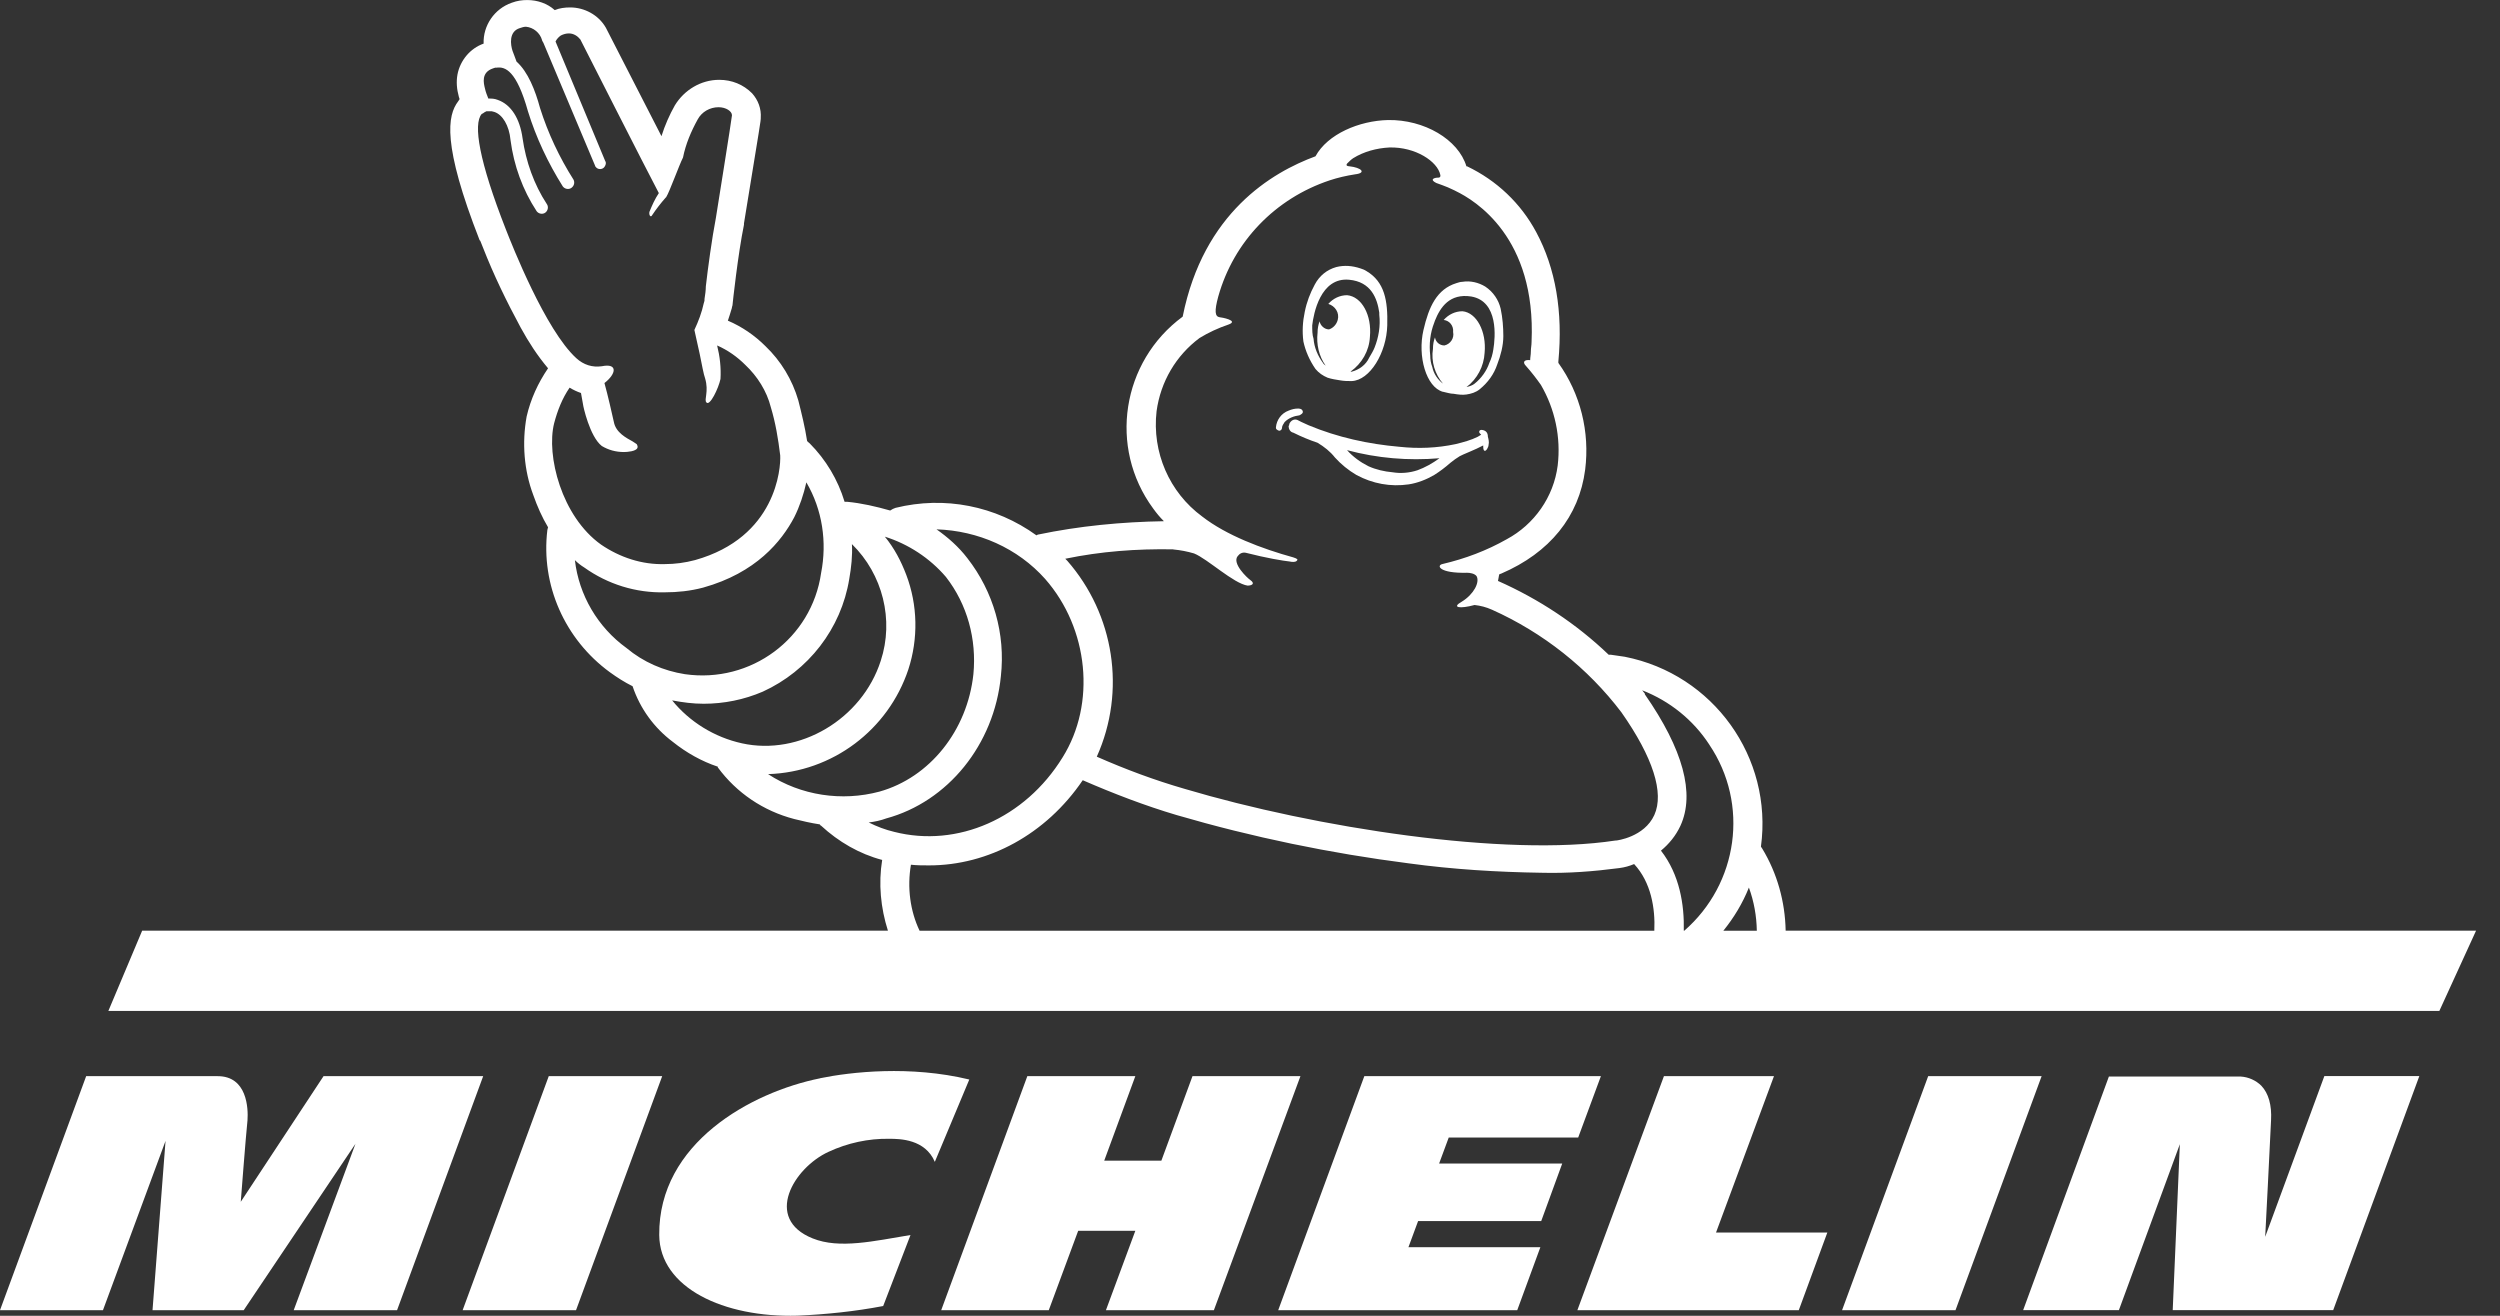
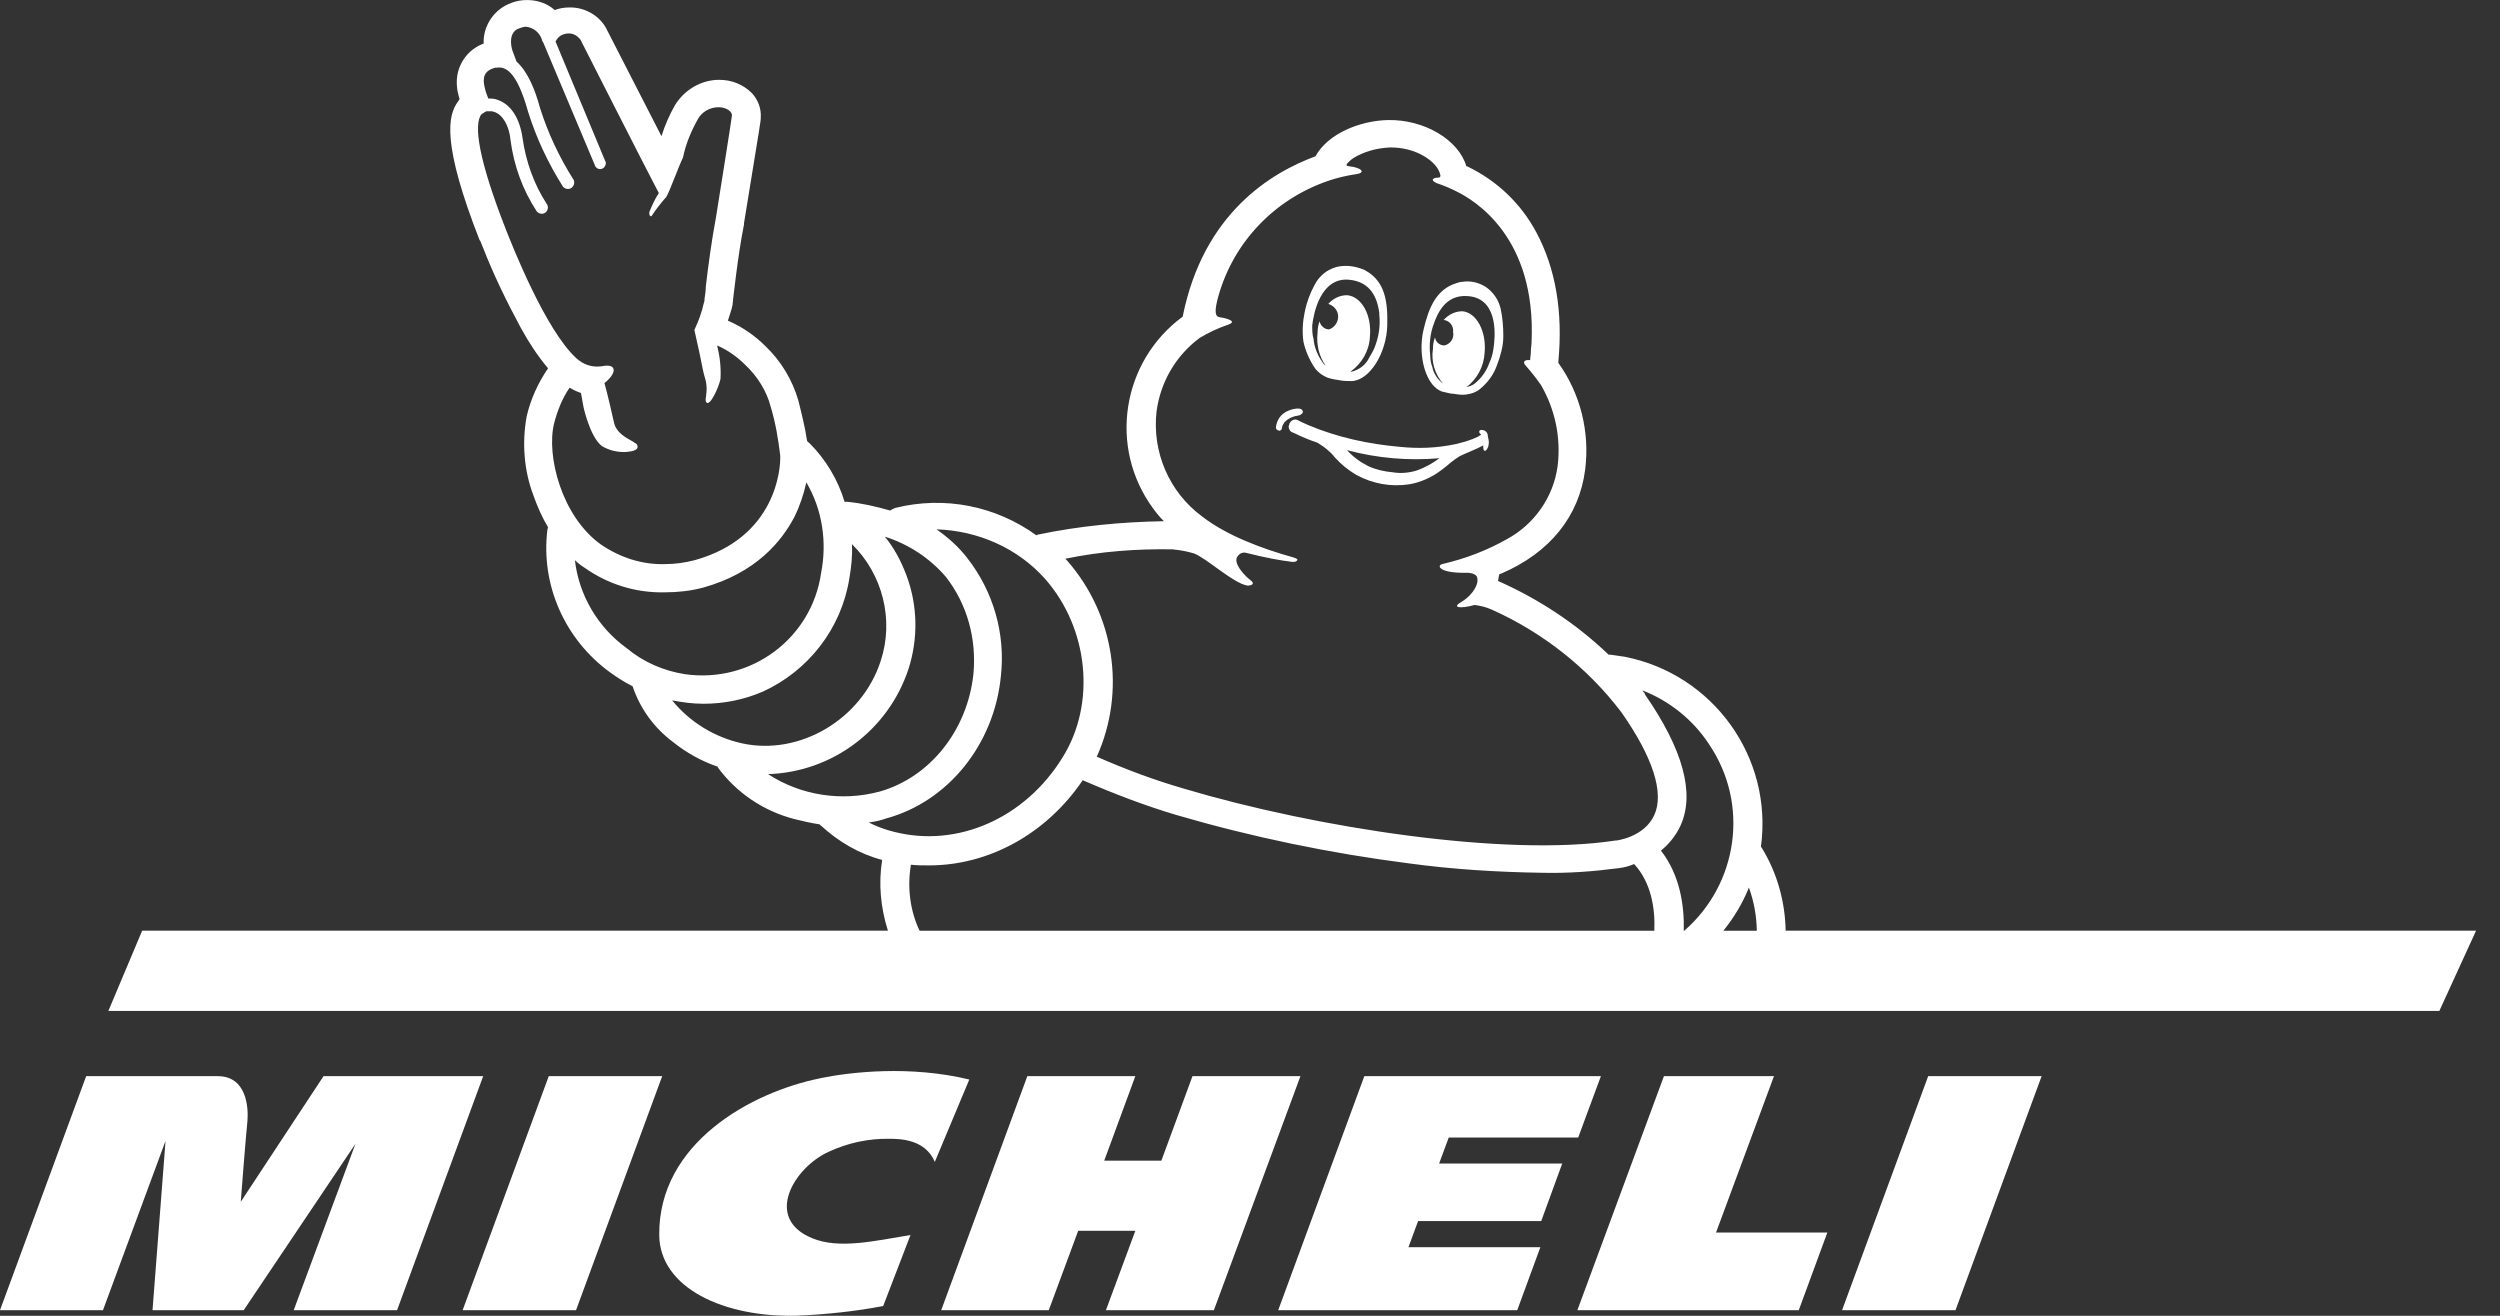
<svg xmlns="http://www.w3.org/2000/svg" width="114" height="60" viewBox="0 0 114 60" fill="none">
  <rect x="0" y="0" width="114" height="60" fill="#333333" stroke="none" />
  <g clip-path="url(#clip0_31341_1552)">
    <path d="M25.023 49.073L21.096 59.745H26.267L30.196 49.073H25.023Z" fill="white" />
    <path d="M14.753 49.073L10.979 54.802C10.979 54.802 11.21 51.794 11.286 51.085C11.325 50.529 11.266 49.073 9.927 49.073H3.929L0 59.745H4.695L7.549 52.024L6.955 59.745H11.113L16.209 52.157L13.393 59.745H18.106L22.033 49.073H14.753Z" fill="white" />
    <path d="M54.377 49.073L52.959 52.925H50.353L51.771 49.073H46.846L42.919 59.745H47.824L49.165 56.125H51.771L50.43 59.745H55.353L59.3 49.073H54.377Z" fill="white" />
    <path d="M37.4 49.17C34.259 49.802 30.023 52.121 30.061 56.317C30.081 58.731 33.013 60.09 36.364 59.995C37.667 59.937 38.97 59.803 40.273 59.555L41.519 56.317C39.871 56.586 38.281 56.967 37.055 56.47C34.812 55.569 36.192 53.252 37.782 52.523C38.644 52.121 39.602 51.911 40.559 51.929C41.038 51.929 42.188 51.947 42.628 52.981L44.2 49.226C41.499 48.574 38.796 48.881 37.398 49.167L37.4 49.17Z" fill="white" />
    <path d="M80.893 49.073H75.875L71.928 59.745H82.024L83.327 56.202H78.251L80.893 49.073Z" fill="white" />
    <path d="M66.063 51.87H71.966L73.001 49.073H62.213L58.286 59.745H69.186L70.241 56.872H64.225L64.665 55.682H70.279L71.237 53.058H65.623L66.063 51.87Z" fill="white" />
    <path d="M87.925 49.073L83.998 59.745H89.171L93.098 49.073H87.925Z" fill="white" />
-     <path d="M103.292 56.412C103.33 55.664 103.484 52.751 103.56 51.085C103.599 50.396 103.445 49.858 103.12 49.513C102.872 49.264 102.526 49.111 102.181 49.091H96.165L92.256 59.742H96.623L99.401 52.175L99.076 59.742H106.394L110.321 49.07H105.99L103.289 56.409L103.292 56.412Z" fill="white" />
    <path d="M59.406 18.752C59.375 18.63 59.223 18.63 59.192 18.63C59.038 18.63 58.916 18.662 58.763 18.723C58.426 18.845 58.212 19.152 58.182 19.488C58.182 19.52 58.182 19.549 58.214 19.581C58.245 19.612 58.306 19.642 58.336 19.642C58.397 19.642 58.458 19.581 58.458 19.52C58.458 19.427 58.519 19.337 58.58 19.244C58.763 19.061 59.009 18.969 59.253 18.939C59.314 18.908 59.435 18.847 59.406 18.756V18.752Z" fill="white" />
    <path d="M65.799 17.864C65.953 17.896 66.135 17.957 66.289 17.957C66.472 17.989 66.686 18.018 66.869 17.989C67.084 17.957 67.298 17.896 67.481 17.745C67.849 17.44 68.123 17.072 68.276 16.613C68.43 16.216 68.552 15.758 68.552 15.329C68.552 14.931 68.52 14.502 68.43 14.075C68.337 13.678 68.093 13.31 67.725 13.066C67.42 12.883 67.052 12.79 66.684 12.851C66.592 12.851 66.501 12.883 66.409 12.912C65.521 13.188 65.155 13.983 64.909 15.053C64.634 16.245 65.031 17.652 65.797 17.867L65.799 17.864ZM65.219 16.214C65.158 15.694 65.219 15.173 65.401 14.714L65.433 14.622C65.677 14.01 66.106 13.368 67.086 13.52C68.339 13.734 68.188 15.385 68.096 15.936C68.064 16.151 68.003 16.365 67.913 16.548C67.791 16.916 67.545 17.253 67.24 17.496C67.118 17.589 66.996 17.618 66.872 17.65C67.362 17.282 67.666 16.701 67.698 16.09C67.791 15.112 67.33 14.254 66.689 14.193C66.352 14.193 66.047 14.346 65.833 14.59C66.108 14.622 66.291 14.866 66.262 15.141C66.323 15.416 66.14 15.692 65.865 15.753C65.65 15.753 65.467 15.6 65.435 15.385C65.374 15.539 65.343 15.721 65.343 15.904C65.25 16.485 65.435 17.067 65.801 17.494C65.557 17.311 65.372 17.036 65.311 16.729C65.25 16.575 65.219 16.392 65.219 16.209V16.214Z" fill="white" />
    <path d="M60.874 20.863C61.149 21.168 61.486 21.444 61.852 21.658C62.586 22.056 63.412 22.209 64.239 22.087C64.636 22.026 65.034 21.873 65.402 21.658C65.645 21.505 65.892 21.322 66.135 21.107C66.289 20.985 66.411 20.893 66.564 20.802C66.657 20.741 67.298 20.497 67.635 20.312C67.635 20.434 67.635 20.527 67.696 20.556C67.757 20.588 67.879 20.403 67.879 20.281C67.91 20.159 67.879 20.037 67.847 19.913C67.847 19.73 67.755 19.637 67.603 19.608C67.45 19.576 67.42 19.7 67.481 19.761L67.542 19.822L67.389 19.915C67.084 20.069 66.748 20.159 66.379 20.251C65.523 20.434 64.665 20.466 63.81 20.373C62.403 20.251 60.996 19.944 59.679 19.395L59.343 19.242L59.16 19.149C59.006 19.088 58.855 19.181 58.792 19.332C58.792 19.364 58.792 19.393 58.76 19.425C58.76 19.547 58.821 19.7 58.975 19.73C59.343 19.913 59.709 20.066 60.077 20.188C60.382 20.371 60.657 20.586 60.872 20.861L60.874 20.863ZM65.645 20.893C65.309 21.137 64.972 21.322 64.636 21.444C64.268 21.566 63.87 21.597 63.505 21.536C63.137 21.505 62.739 21.414 62.403 21.261C62.035 21.078 61.698 20.832 61.425 20.527C62.802 20.895 64.209 21.017 65.645 20.895V20.893Z" fill="white" />
    <path d="M59.986 16.826C60.14 17.009 60.323 17.133 60.538 17.223C60.72 17.284 60.935 17.316 61.118 17.345C61.301 17.377 61.454 17.377 61.637 17.377C62.464 17.345 63.227 16.092 63.259 14.838C63.29 13.707 63.137 12.849 62.31 12.361C62.218 12.3 62.127 12.269 62.035 12.239C61.667 12.117 61.301 12.086 60.933 12.178C60.504 12.3 60.167 12.576 59.955 12.973C59.74 13.371 59.587 13.768 59.496 14.226C59.404 14.656 59.374 15.114 59.435 15.572C59.528 16.001 59.711 16.428 59.986 16.826ZM61.518 12.756C62.527 12.849 62.803 13.612 62.895 14.256V14.348C62.956 14.868 62.863 15.389 62.681 15.848C62.62 16.002 62.527 16.153 62.437 16.306C62.283 16.643 61.978 16.857 61.642 16.948H61.581C62.1 16.579 62.437 15.999 62.468 15.358C62.561 14.38 62.1 13.522 61.427 13.461C61.091 13.461 60.786 13.614 60.571 13.858C60.876 13.951 61.091 14.256 61 14.592C60.94 14.807 60.786 14.96 60.603 15.021C60.389 15.021 60.206 14.838 60.174 14.653C60.113 14.807 60.081 14.99 60.081 15.173C60.02 15.692 60.142 16.243 60.449 16.672C60.418 16.64 60.357 16.611 60.328 16.55C60.084 16.214 59.93 15.846 59.898 15.448C59.837 15.265 59.837 15.051 59.837 14.836C59.898 14.317 60.206 12.634 61.52 12.756H61.518Z" fill="white" />
    <path d="M81.426 42.443C81.401 41.115 81.04 39.821 80.36 38.699C80.328 38.667 80.328 38.638 80.299 38.606C80.85 34.537 78.126 30.745 74.089 29.948L73.448 29.855H73.355C71.887 28.449 70.173 27.317 68.308 26.491C68.339 26.369 68.339 26.276 68.369 26.186L68.461 26.154C70.663 25.206 72.009 23.555 72.284 21.412C72.499 19.698 72.07 17.955 71.061 16.548V16.487C71.275 14.224 70.939 12.235 70.051 10.584C69.347 9.268 68.247 8.229 66.901 7.585H66.869C66.501 6.361 64.943 5.444 63.29 5.474C61.976 5.505 60.537 6.115 59.986 7.127C57.997 7.861 54.878 9.697 53.93 14.439C51.146 16.489 50.534 20.405 52.584 23.187C52.738 23.401 52.889 23.584 53.074 23.767C51.148 23.799 49.219 23.982 47.322 24.379L47.261 24.411C45.396 23.065 43.07 22.607 40.837 23.158C40.744 23.189 40.683 23.219 40.593 23.28C39.952 23.097 39.279 22.943 38.635 22.882H38.513C38.209 21.873 37.657 20.956 36.924 20.22C36.892 20.188 36.802 20.127 36.802 20.098C36.709 19.486 36.558 18.874 36.404 18.262C36.129 17.313 35.609 16.458 34.905 15.785C34.415 15.295 33.834 14.897 33.191 14.622C33.252 14.439 33.313 14.254 33.374 14.041C33.374 13.98 33.405 13.949 33.405 13.888C33.405 13.856 33.649 11.594 33.925 10.248V10.187C34.69 5.537 34.69 5.476 34.69 5.415V5.383C34.722 4.954 34.568 4.557 34.293 4.252C33.895 3.855 33.376 3.64 32.793 3.64C31.967 3.64 31.204 4.099 30.774 4.803C30.531 5.232 30.316 5.72 30.163 6.21C29.397 4.711 28.388 2.753 27.654 1.316L27.622 1.255C27.286 0.675 26.644 0.339 26.001 0.339C25.757 0.339 25.511 0.37 25.296 0.461C24.96 0.156 24.501 0.002 24.043 0.002C23.799 0.002 23.584 0.034 23.338 0.124C22.543 0.4 22.024 1.165 22.053 1.989C21.441 2.204 20.983 2.755 20.861 3.396C20.8 3.733 20.829 4.069 20.922 4.406C20.922 4.437 20.954 4.467 20.954 4.528L20.893 4.62C20.403 5.262 20.159 6.578 21.87 10.952L21.902 10.984L22.024 11.289C22.514 12.542 23.094 13.736 23.738 14.929C24.106 15.602 24.503 16.214 24.991 16.794C24.533 17.467 24.196 18.201 24.014 18.996C23.799 20.188 23.892 21.444 24.318 22.575C24.501 23.094 24.716 23.584 24.991 24.043C24.991 24.075 24.96 24.135 24.96 24.165C24.655 26.674 25.755 29.151 27.805 30.65C28.142 30.894 28.478 31.109 28.846 31.292C29.183 32.301 29.824 33.188 30.682 33.83C31.294 34.32 31.996 34.717 32.732 34.961V34.993C33.588 36.156 34.812 36.982 36.219 37.348C36.587 37.441 36.984 37.531 37.382 37.592C37.414 37.624 37.414 37.653 37.443 37.653C38.238 38.387 39.186 38.938 40.227 39.213C40.051 40.297 40.16 41.406 40.489 42.438H6.483L4.941 46.099H111.234L112.909 42.438H81.426V42.443ZM80.111 42.443H78.583C79.061 41.855 79.461 41.194 79.75 40.473C79.983 41.11 80.1 41.776 80.111 42.443ZM77.944 33.956C79.775 36.671 79.262 40.3 76.801 42.443H76.781C76.808 41.255 76.593 39.886 75.74 38.789C76.108 38.484 76.412 38.116 76.627 37.657C77.3 36.19 76.749 34.171 75.006 31.662V31.63L74.884 31.477C76.137 31.967 77.207 32.823 77.944 33.954V33.956ZM53.501 25.055C53.837 25.086 54.142 25.147 54.449 25.237C55.061 25.481 56.254 26.615 56.897 26.705C57.019 26.705 57.295 26.644 56.99 26.43C56.897 26.369 56.163 25.696 56.439 25.359C56.531 25.237 56.653 25.177 56.807 25.206C57.755 25.45 58.521 25.574 58.796 25.603C58.95 25.635 59.072 25.635 59.133 25.572C59.194 25.511 59.164 25.479 58.979 25.418C57.541 25.021 55.919 24.409 54.82 23.553C53.32 22.451 52.525 20.617 52.74 18.75C52.923 17.404 53.627 16.212 54.698 15.414C55.095 15.17 55.554 14.956 56.012 14.802C56.531 14.619 55.675 14.466 55.615 14.466C55.4 14.434 55.371 14.19 55.554 13.517C56.258 11.009 58.153 9.051 60.632 8.224C61 8.102 61.398 8.01 61.795 7.949C62.315 7.888 62.1 7.644 61.52 7.581C61.52 7.581 61.337 7.581 61.427 7.459C61.52 7.366 61.61 7.276 61.703 7.215C62.193 6.91 62.773 6.756 63.356 6.725C64.548 6.693 65.557 7.366 65.679 7.978C65.679 7.978 65.711 8.1 65.587 8.1C65.372 8.1 65.189 8.193 65.494 8.344C65.555 8.376 65.892 8.466 66.321 8.68L66.382 8.712C67.269 9.141 70.053 10.823 69.839 15.595C69.839 15.748 69.807 15.87 69.807 16.024C69.807 16.178 69.776 16.299 69.776 16.422C69.5 16.39 69.408 16.514 69.593 16.697C69.837 16.973 70.051 17.248 70.266 17.553C70.907 18.655 71.183 19.94 71.031 21.225C70.848 22.663 69.961 23.916 68.707 24.589C67.791 25.109 66.811 25.477 65.772 25.721C65.496 25.782 65.618 26.15 66.903 26.118C67.025 26.118 67.24 26.15 67.332 26.272C67.486 26.547 67.21 27.098 66.659 27.435C66.169 27.71 66.567 27.771 67.24 27.588C67.515 27.62 67.759 27.681 68.035 27.803C70.358 28.844 72.409 30.465 73.938 32.484C75.376 34.534 75.895 36.156 75.437 37.165C74.978 38.175 73.723 38.328 73.694 38.328H73.662C68.676 39.094 59.989 37.748 54.023 35.973C52.645 35.575 51.331 35.085 50.014 34.505C51.36 31.506 50.809 28.02 48.668 25.572L48.576 25.479C50.197 25.143 51.819 25.021 53.501 25.05V25.055ZM29.031 20.251C28.97 20.22 28.909 20.159 28.848 20.129C28.573 19.976 28.083 19.732 27.992 19.242C27.931 18.966 27.717 18.018 27.563 17.467C28.114 17.038 28.175 16.55 27.441 16.701C27.012 16.762 26.615 16.64 26.279 16.333C24.872 15.049 23.343 11.164 23.067 10.46C21.843 7.339 21.568 5.657 21.965 5.198L22.026 5.167C22.058 5.135 22.119 5.106 22.18 5.074H22.424C22.455 5.074 22.516 5.106 22.546 5.106C22.914 5.228 23.219 5.718 23.28 6.391C23.433 7.554 23.831 8.653 24.472 9.633C24.564 9.755 24.747 9.787 24.869 9.694C24.991 9.602 25.023 9.419 24.93 9.297C24.35 8.409 23.982 7.371 23.828 6.298C23.706 5.411 23.309 4.769 22.697 4.555C22.543 4.494 22.422 4.494 22.268 4.494C22.207 4.34 22.146 4.189 22.114 4.035C22.053 3.791 21.931 3.301 22.483 3.118L22.575 3.087H22.636C23.034 3.026 23.553 3.209 24.075 5.076C24.443 6.269 24.991 7.432 25.664 8.502C25.757 8.624 25.94 8.656 26.062 8.563C26.184 8.47 26.215 8.319 26.154 8.195C25.513 7.185 24.991 6.083 24.625 4.923C24.411 4.128 24.075 3.27 23.555 2.811C23.494 2.628 23.402 2.414 23.372 2.321C23.28 2.046 23.189 1.434 23.709 1.28C23.801 1.249 23.892 1.219 23.984 1.219C24.321 1.251 24.625 1.495 24.718 1.831C24.718 1.863 24.75 1.892 24.779 1.953L27.134 7.551C27.134 7.583 27.166 7.612 27.195 7.644C27.288 7.736 27.471 7.736 27.563 7.612C27.624 7.52 27.656 7.429 27.595 7.337L25.332 1.892C25.393 1.77 25.486 1.678 25.576 1.617C25.698 1.556 25.82 1.524 25.944 1.524C26.159 1.524 26.342 1.646 26.464 1.8C26.464 1.8 29.492 7.766 30.043 8.805C29.86 9.08 29.738 9.356 29.614 9.66C29.582 9.814 29.675 9.936 29.736 9.814C29.919 9.539 30.133 9.263 30.348 9.019L30.379 8.988C30.533 8.744 30.96 7.549 31.145 7.183C31.267 6.571 31.513 5.991 31.818 5.44C32.001 5.103 32.369 4.889 32.766 4.889C33.103 4.889 33.378 5.072 33.378 5.257C33.378 5.35 32.644 9.938 32.644 9.938C32.461 10.887 32.276 12.262 32.186 13.059C32.186 13.242 32.154 13.457 32.125 13.639V13.7C32.125 13.7 32.125 13.732 32.093 13.822C32.001 14.251 31.849 14.649 31.664 15.046L31.908 16.148C32.001 16.607 32.091 17.097 32.152 17.25C32.335 17.862 32.091 18.228 32.213 18.352C32.367 18.535 32.764 17.711 32.854 17.282C32.886 16.762 32.823 16.241 32.701 15.753C33.191 15.968 33.618 16.272 33.986 16.64C34.537 17.16 34.964 17.833 35.149 18.567C35.363 19.271 35.485 20.005 35.578 20.768C35.609 21.349 35.395 24.501 31.694 25.54C31.235 25.662 30.777 25.723 30.316 25.723C29.275 25.755 28.266 25.418 27.41 24.835C25.605 23.551 24.901 20.766 25.269 19.298C25.423 18.718 25.637 18.167 25.974 17.677C26.127 17.77 26.31 17.86 26.493 17.921L26.586 18.44C26.586 18.501 26.89 19.908 27.441 20.337C27.746 20.52 28.083 20.613 28.451 20.613C28.604 20.613 29.002 20.581 29.063 20.43C29.094 20.369 29.063 20.308 29.031 20.247V20.251ZM28.57 29.551C27.256 28.602 26.398 27.134 26.215 25.542C26.337 25.664 26.491 25.786 26.644 25.879C27.715 26.644 29 27.042 30.316 27.01C30.896 27.01 31.479 26.949 32.059 26.796C34.476 26.123 35.639 24.684 36.219 23.584C36.463 23.094 36.648 22.543 36.77 21.995C37.504 23.248 37.718 24.718 37.443 26.125C37.014 29.124 34.232 31.172 31.233 30.743C30.255 30.589 29.336 30.192 28.57 29.551ZM33.832 33.895C32.579 33.62 31.445 32.917 30.65 31.938C31.14 32.03 31.599 32.091 32.089 32.091C33.006 32.091 33.925 31.908 34.781 31.54C36.86 30.592 38.36 28.665 38.726 26.4C38.818 25.881 38.879 25.33 38.847 24.811C40.254 26.188 40.774 28.268 40.162 30.133C39.306 32.796 36.461 34.478 33.83 33.895H33.832ZM35.027 35.3C37.962 35.207 40.503 33.281 41.42 30.528C41.878 29.122 41.849 27.593 41.327 26.215C41.083 25.574 40.776 24.991 40.349 24.472C41.42 24.808 42.4 25.45 43.134 26.308C44.111 27.561 44.54 29.153 44.387 30.743C44.111 33.313 42.397 35.453 40.105 36.097C38.391 36.556 36.526 36.28 35.027 35.302V35.3ZM39.615 37.504C39.891 37.472 40.166 37.411 40.41 37.321C43.224 36.556 45.335 33.956 45.64 30.835C45.855 28.909 45.304 26.981 44.111 25.452C43.714 24.933 43.224 24.503 42.705 24.138C44.601 24.199 46.406 24.994 47.659 26.4C49.648 28.663 49.983 32.091 48.454 34.537C46.74 37.321 43.651 38.667 40.776 37.933C40.379 37.84 39.981 37.689 39.613 37.504H39.615ZM41.542 39.432C41.817 39.462 42.093 39.462 42.368 39.462C45.06 39.462 47.691 38.055 49.373 35.578C50.78 36.19 52.218 36.741 53.654 37.167C57.112 38.177 60.659 38.911 64.239 39.369C66.257 39.645 68.276 39.767 70.295 39.798C71.487 39.83 72.682 39.737 73.843 39.584C74.087 39.552 74.301 39.491 74.516 39.401C75.29 40.236 75.484 41.42 75.437 42.44H41.932C41.503 41.539 41.361 40.471 41.539 39.43L41.542 39.432Z" fill="white" />
  </g>
  <defs>
    <clipPath id="clip0_31341_1552">
      <rect width="114" height="60" fill="white" />
    </clipPath>
  </defs>
</svg>